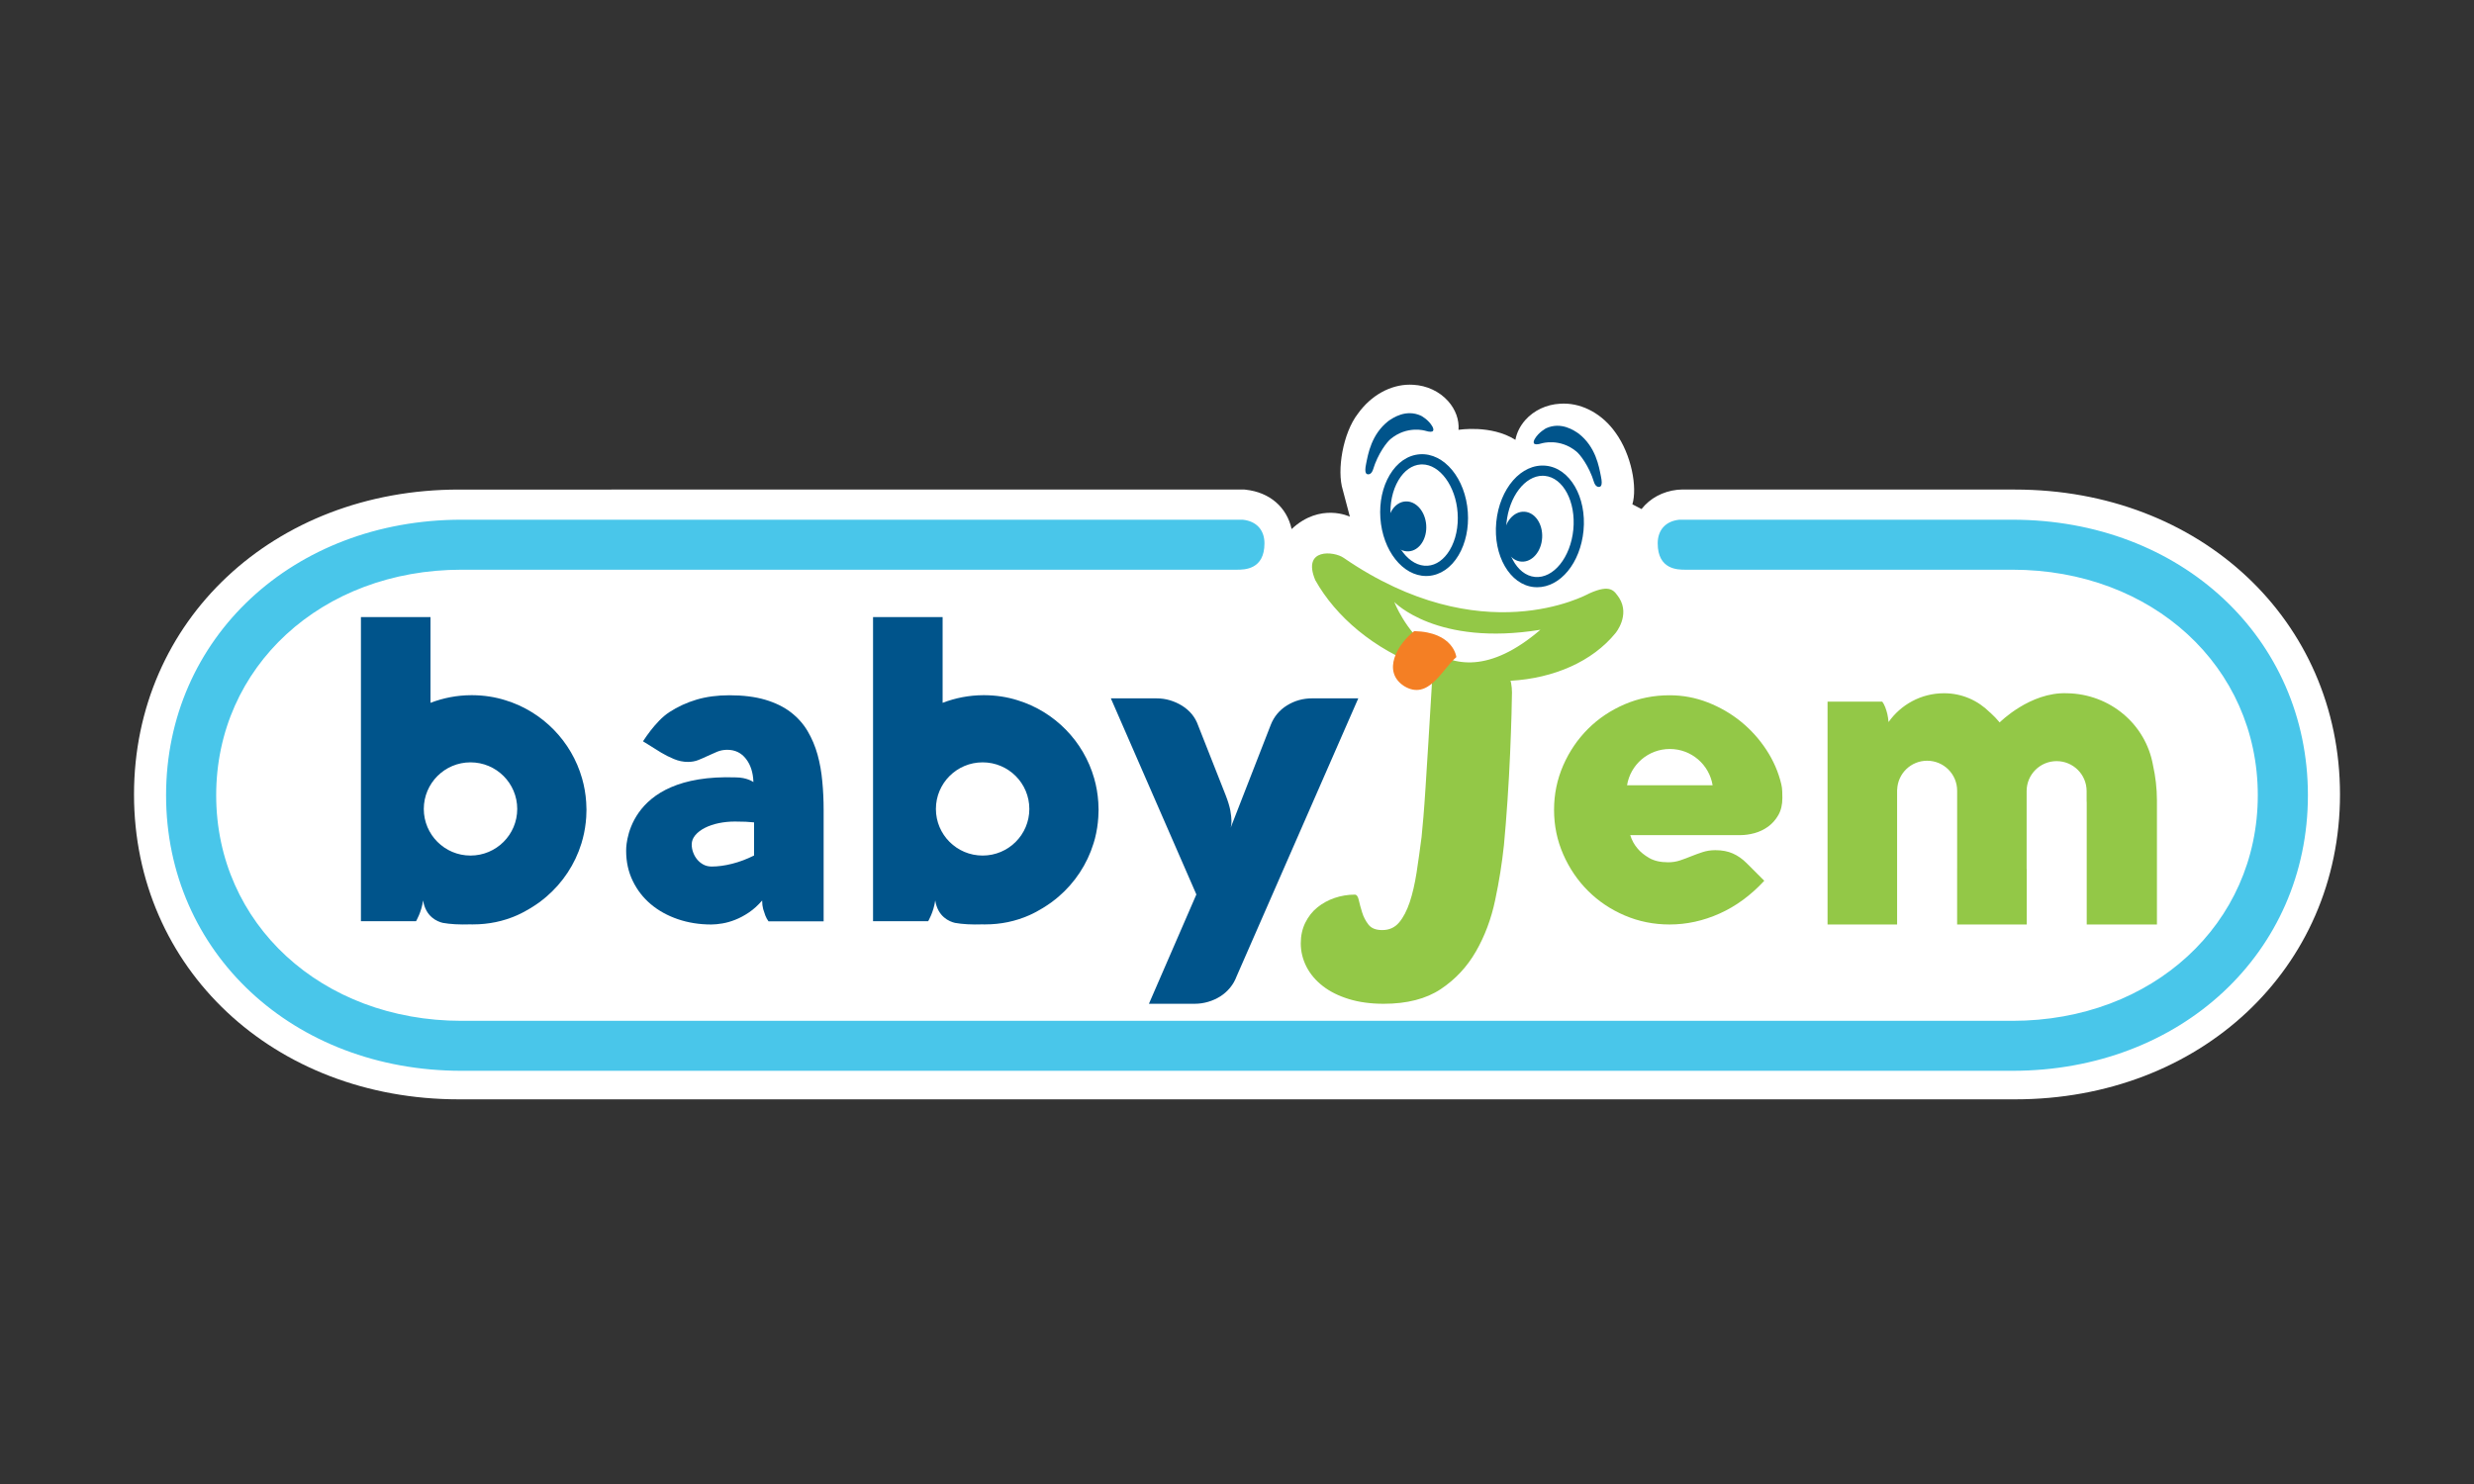
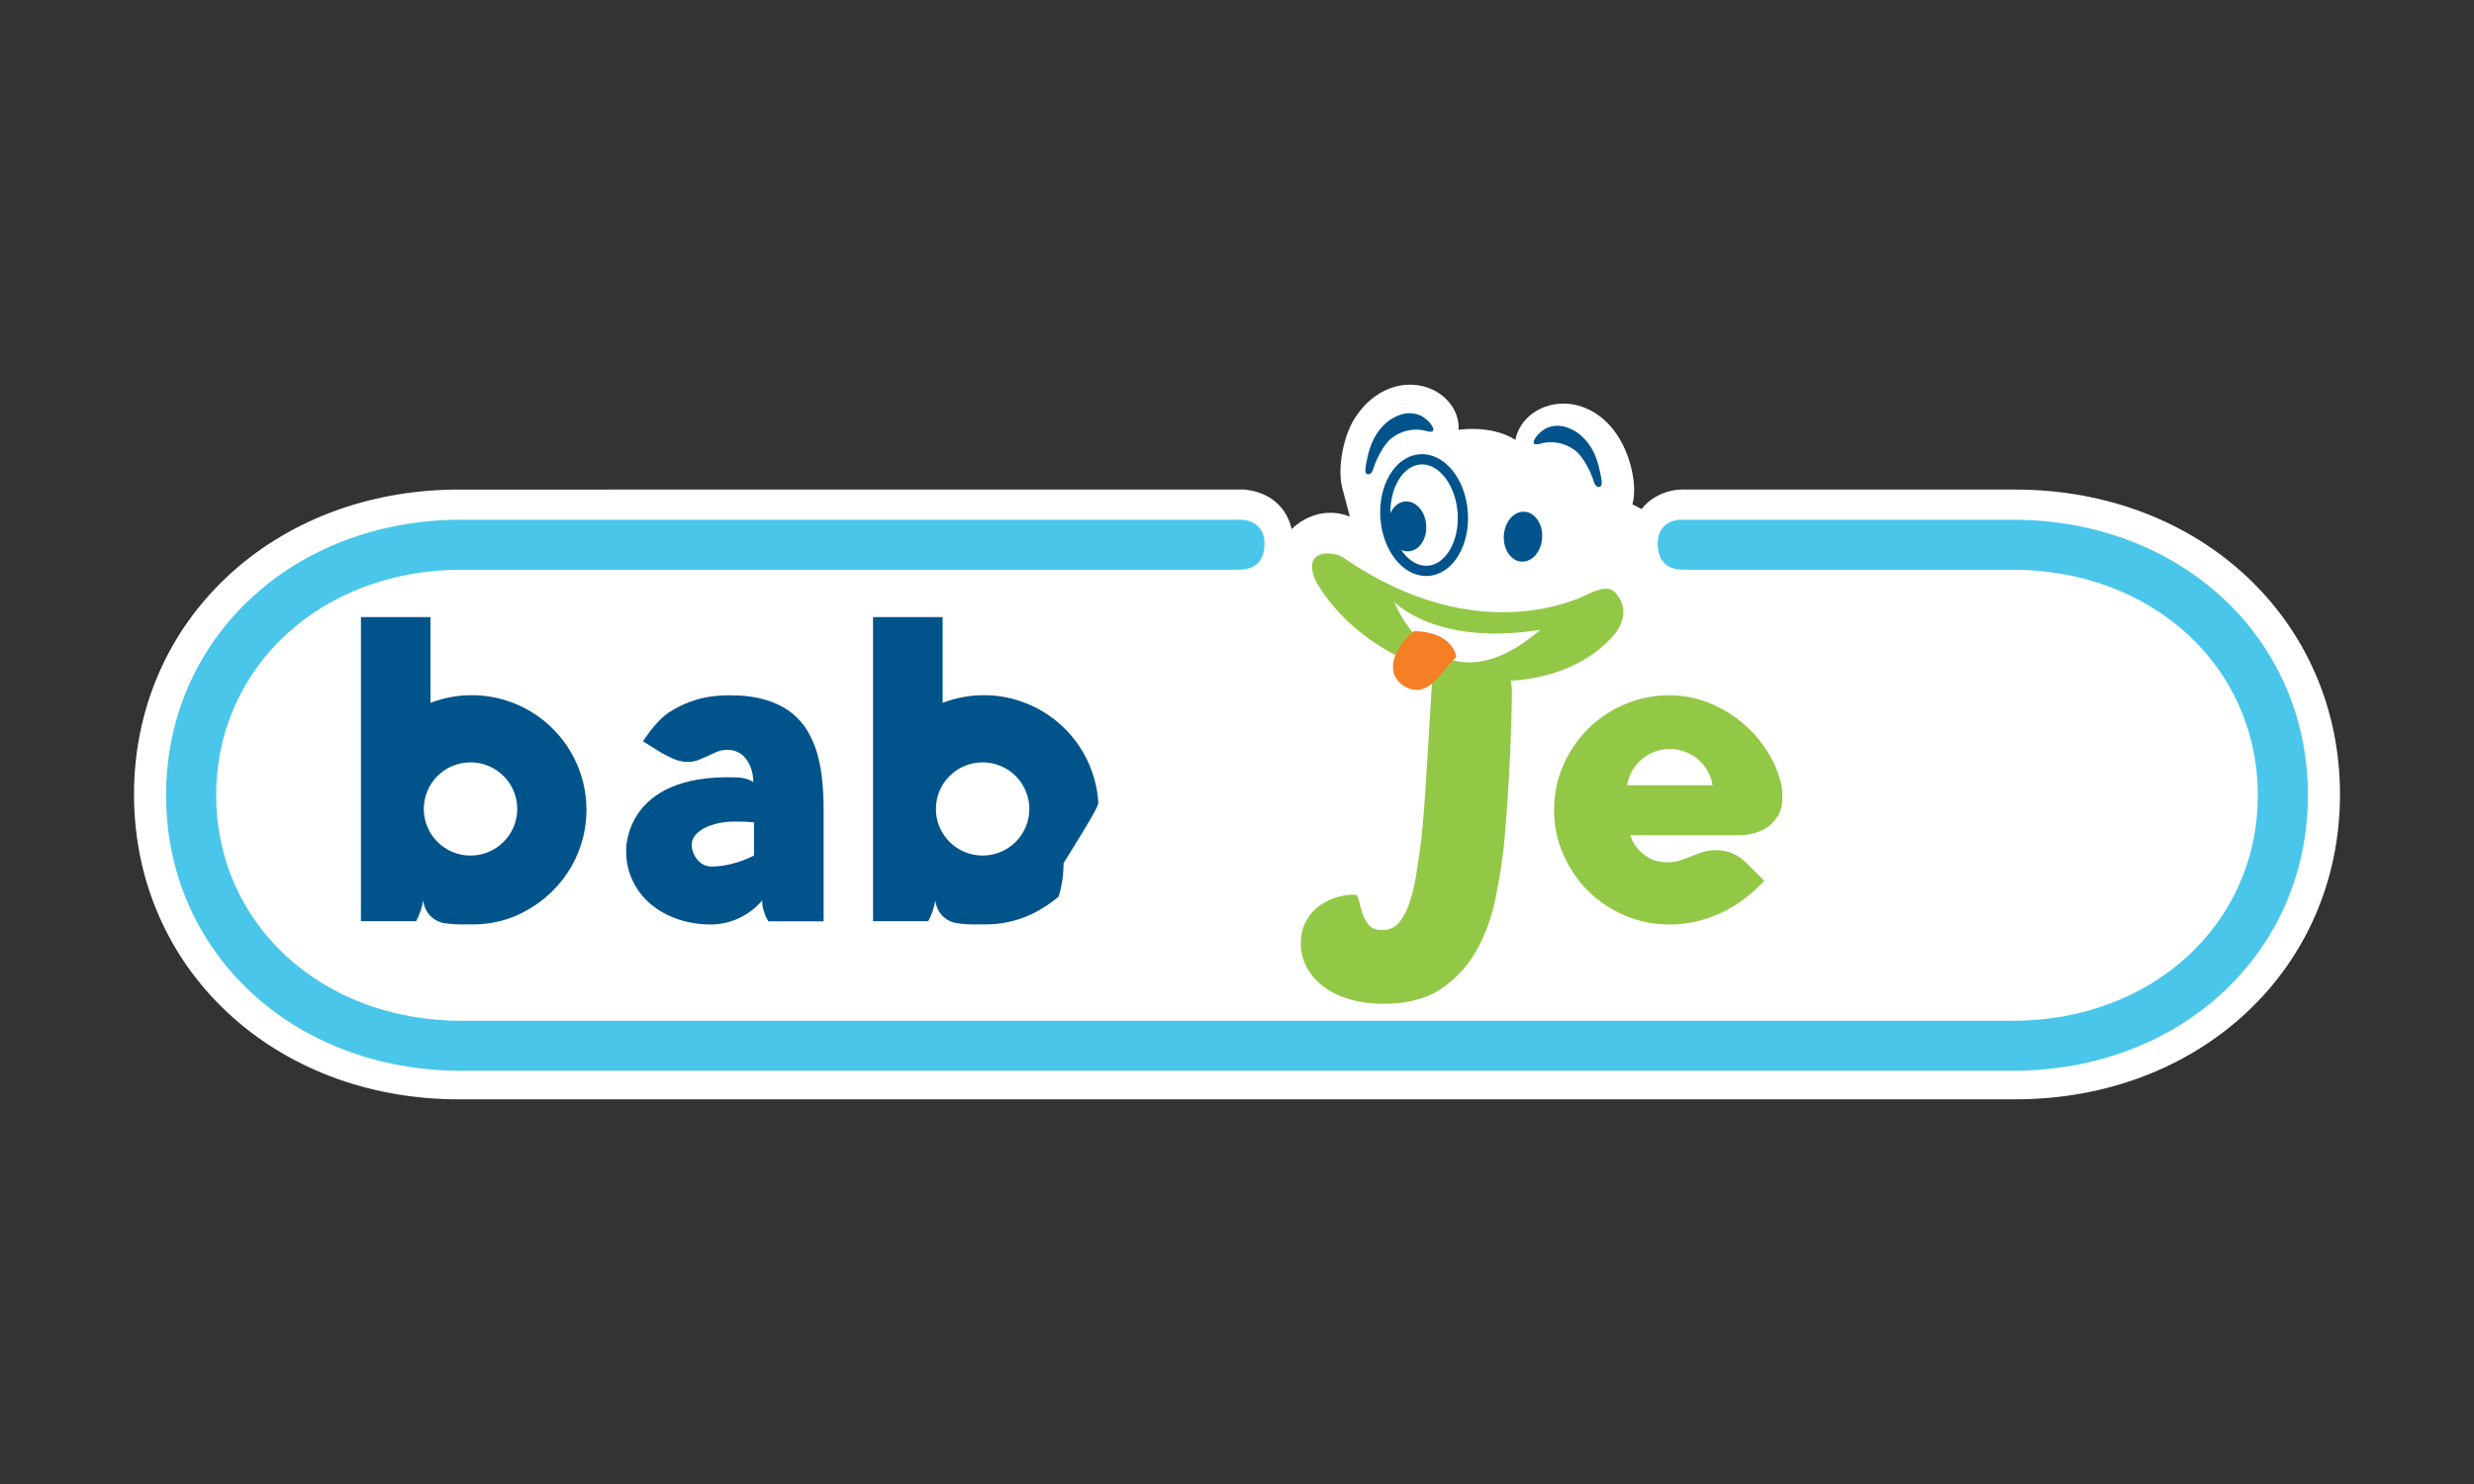
<svg xmlns="http://www.w3.org/2000/svg" version="1.1" id="Layer_1" x="0px" y="0px" width="400px" height="240px" viewBox="0 0 400 240" enable-background="new 0 0 400 240" xml:space="preserve">
  <rect x="0" y="0" width="400" height="240" fill="#333333" stroke="none" />
  <g>
    <path fill="#FFFFFF" d="M325.798,79.173h-53.933l-0.668,0.036c-2.354,0.258-4.409,1.361-5.792,3.116l-1.479-0.766   c0.809-2.688-0.104-7.996-2.755-11.631c-2.076-2.918-5.192-4.657-8.342-4.657c-0.196,0-0.395,0.007-0.604,0.021   c-2.174,0.115-4.219,1.072-5.608,2.634c-0.833,0.942-1.392,2.048-1.607,3.207c-3.944-2.492-9.194-1.616-9.194-1.616   c0.119-1.643-0.479-3.292-1.688-4.652c-1.391-1.558-3.438-2.52-5.628-2.635c-0.185-0.01-0.371-0.019-0.564-0.019   c-3.156,0-6.28,1.744-8.386,4.689c-2.431,3.129-3.432,9.165-2.451,12.315l1.149,4.344c0,0-4.785-2.338-9.416,2.004   c-0.784-3.557-3.556-5.941-7.416-6.366l-0.201-0.023h-83.522h-6.536H74.196c-29.948,0-52.528,21.198-52.528,49.309   c0,28.109,22.581,49.309,52.528,49.309h36.961h6.536h208.105c29.956,0,52.535-21.199,52.535-49.309   C378.333,100.371,355.754,79.173,325.798,79.173" />
    <path fill="#49C6EA" d="M325.378,84.051h-53.813l-0.104,0.007c-2.158,0.236-3.441,1.661-3.441,3.811   c0,4.266,3.245,4.266,4.469,4.266h52.89c22.61,0,39.665,15.683,39.665,36.479c0,20.795-17.055,36.479-39.665,36.479H74.615   c-22.607,0-39.662-15.684-39.662-36.479c0-20.795,17.055-36.479,39.662-36.479h125.354c1.225,0,4.472,0,4.472-4.266   c0-2.15-1.286-3.575-3.474-3.812l-0.044-0.007H74.615c-27.227,0-47.764,19.16-47.764,44.563c0,25.406,20.538,44.562,47.764,44.562   h250.763c27.232,0,47.768-19.155,47.768-44.562C373.146,103.211,352.611,84.051,325.378,84.051" />
    <path fill="#00548B" d="M121.812,126.48c-0.046-1.534-0.449-2.786-1.205-3.759c-0.757-0.975-1.764-1.46-3.03-1.46   c-0.566,0-1.107,0.104-1.614,0.307c-0.506,0.208-1.009,0.432-1.516,0.671c-0.501,0.241-1.013,0.465-1.524,0.669   c-0.516,0.211-1.086,0.312-1.706,0.312c-0.76,0-1.509-0.156-2.254-0.466c-0.741-0.309-1.438-0.657-2.081-1.046l-2.923-1.819   c0.385-0.597,0.815-1.188,1.268-1.785c0.392-0.501,0.84-1.019,1.342-1.544c0.507-0.525,1.044-0.984,1.624-1.372   c1.372-0.893,2.851-1.575,4.435-2.044c1.579-0.466,3.35-0.703,5.295-0.703c2.222,0,4.149,0.238,5.783,0.719   c1.625,0.481,3.005,1.151,4.126,2.01c1.121,0.857,2.035,1.877,2.735,3.053c0.696,1.182,1.237,2.458,1.618,3.83   c0.376,1.372,0.634,2.815,0.768,4.341c0.148,1.52,0.213,3.062,0.213,4.615v17.988h-8.915c-0.203-0.275-0.379-0.582-0.509-0.926   c-0.116-0.3-0.234-0.649-0.352-1.048c-0.106-0.399-0.167-0.862-0.167-1.391c-0.667,0.778-1.376,1.421-2.117,1.922   c-0.747,0.505-1.482,0.9-2.202,1.184c-0.721,0.289-1.421,0.489-2.096,0.603c-0.676,0.115-1.281,0.174-1.813,0.174   c-1.92,0-3.722-0.287-5.396-0.858c-1.675-0.573-3.131-1.378-4.373-2.423c-1.236-1.041-2.208-2.292-2.918-3.758   c-0.712-1.464-1.071-3.092-1.071-4.876c0,0-0.481-12.502,17.686-11.876C120.797,125.716,121.812,126.48,121.812,126.48    M115.069,140.14c1.011,0,2.105-0.147,3.286-0.445c1.186-0.296,2.371-0.743,3.563-1.339V133c-0.39-0.044-0.838-0.077-1.344-0.103   c-0.502-0.021-1.089-0.033-1.756-0.033c-0.894,0-1.76,0.087-2.598,0.259c-0.833,0.168-1.578,0.424-2.235,0.755   c-0.65,0.329-1.172,0.724-1.563,1.184c-0.388,0.455-0.584,0.962-0.584,1.511c0,0.411,0.069,0.828,0.22,1.252   c0.152,0.427,0.364,0.807,0.638,1.147c0.279,0.347,0.617,0.625,1.015,0.845C114.11,140.034,114.564,140.14,115.069,140.14" />
-     <path fill="#00548B" d="M193.431,144.656l-13.826-31.713h7.391c0.734,0,1.454,0.099,2.152,0.305   c0.696,0.208,1.354,0.503,1.958,0.875c0.609,0.376,1.138,0.836,1.588,1.372c0.442,0.539,0.781,1.141,1.012,1.804l4.442,11.259   c0.385,0.983,0.642,1.826,0.773,2.523c0.122,0.697,0.186,1.268,0.186,1.698c0,0.322-0.024,0.595-0.071,0.824   c-0.019,0.092-0.051,0.184-0.067,0.278l6.502-16.686c0.527-1.325,1.402-2.367,2.63-3.123c1.227-0.756,2.578-1.13,4.045-1.13h7.463   l-19.676,44.966c-0.255,0.685-0.612,1.3-1.068,1.85c-0.461,0.553-0.985,1.016-1.581,1.393c-0.601,0.375-1.251,0.668-1.959,0.874   c-0.716,0.207-1.423,0.31-2.136,0.31h-7.429L193.431,144.656" />
    <path fill="#93C847" d="M261.798,96.705c-0.794-1.106-1.321-2.319-4.833-0.738c-0.53,0.268-17.428,9.582-39.717-5.746   c-1.529-1.089-6.781-1.623-4.592,3.604c3.329,5.934,9.465,11.166,17.382,14.078c0.542,0.198,1.088,0.38,1.63,0.552   c-0.026,0.206-0.054,0.431-0.069,0.706c-0.256,4.276-0.473,7.881-0.651,10.807c-0.184,2.932-0.33,5.375-0.462,7.338   c-0.127,1.962-0.239,3.565-0.346,4.812c-0.1,1.25-0.199,2.332-0.299,3.25c-0.262,2.035-0.531,3.96-0.809,5.767   c-0.285,1.808-0.648,3.398-1.107,4.775c-0.463,1.373-1.035,2.472-1.723,3.284c-0.692,0.817-1.596,1.223-2.721,1.223   c-1.021,0-1.76-0.292-2.221-0.878c-0.457-0.586-0.803-1.247-1.03-1.986c-0.231-0.736-0.411-1.399-0.54-1.986   c-0.125-0.584-0.346-0.882-0.643-0.882c-1.132,0-2.213,0.185-3.264,0.537c-1.043,0.356-1.977,0.87-2.788,1.528   c-0.824,0.663-1.466,1.49-1.958,2.485c-0.484,0.991-0.726,2.099-0.726,3.321c0,1.327,0.311,2.587,0.918,3.784   c0.614,1.195,1.497,2.24,2.646,3.13c1.145,0.894,2.549,1.594,4.205,2.102c1.657,0.51,3.534,0.766,5.63,0.766   c3.777,0,6.852-0.79,9.229-2.368c2.37-1.58,4.272-3.618,5.701-6.114c1.431-2.495,2.465-5.258,3.1-8.289   c0.646-3.028,1.112-5.999,1.42-8.9c0.204-2.139,0.393-4.534,0.574-7.184c0.178-2.647,0.319-5.181,0.422-7.601   c0.104-2.42,0.179-4.548,0.229-6.381c0.051-1.833,0.074-3.002,0.074-3.513c0-0.508-0.05-1.03-0.149-1.567   c-0.021-0.11-0.056-0.214-0.094-0.32c7.06-0.406,13.26-3.137,16.991-7.723C261.208,102.375,263.581,99.538,261.798,96.705    M225.431,97.36c0,0,6.844,7.222,23.624,4.489C232.624,115.94,225.431,97.36,225.431,97.36" />
    <path fill="#F47F24" d="M228.657,102.066c-2.687,2.069-5.286,6.504-1.649,8.886c3.988,2.437,6.194-2.804,8.459-4.681   C235.467,106.271,235.057,102.228,228.657,102.066" />
    <path fill="#93C847" d="M288.156,128.04c-0.011-0.445-0.065-0.849-0.155-1.219c-0.46-1.94-1.26-3.792-2.405-5.543   c-1.146-1.748-2.524-3.278-4.129-4.582c-1.607-1.301-3.397-2.339-5.371-3.106c-1.968-0.764-4.021-1.148-6.154-1.148   c-2.569,0-4.987,0.483-7.263,1.457c-2.268,0.975-4.245,2.303-5.928,3.979c-1.687,1.686-3.022,3.655-4.008,5.904   c-0.985,2.26-1.481,4.656-1.481,7.192c0,2.542,0.496,4.941,1.481,7.19c0.985,2.255,2.321,4.223,4.008,5.908   c1.683,1.68,3.66,3.008,5.928,3.98c2.275,0.974,4.693,1.461,7.263,1.461c2.755,0,5.447-0.59,8.086-1.77   c2.632-1.179,5.044-2.946,7.221-5.301l-2.856-2.854c-0.687-0.688-1.433-1.208-2.234-1.561c-0.799-0.354-1.739-0.532-2.82-0.532   c-0.732,0-1.412,0.104-2.048,0.309c-0.63,0.207-1.241,0.43-1.838,0.668c-0.595,0.244-1.201,0.47-1.809,0.676   c-0.609,0.202-1.246,0.305-1.912,0.305c-1.256,0-2.278-0.226-3.077-0.688c-0.79-0.457-1.41-0.961-1.871-1.511   c-0.551-0.636-0.953-1.37-1.207-2.194h17.82c0.731,0,1.497-0.11,2.288-0.325c0.79-0.218,1.521-0.568,2.185-1.048   c0.664-0.482,1.214-1.102,1.654-1.867c0.437-0.771,0.651-1.693,0.651-2.769C288.173,128.823,288.168,128.49,288.156,128.04    M263.064,126.995c0.543-3.328,3.427-5.866,6.918-5.866c3.489,0,6.373,2.538,6.917,5.866H263.064z" />
    <path fill="#00548B" d="M94.777,129.726c-0.086-1.317-0.311-2.6-0.666-3.838c-1.713-6.019-6.39-10.79-12.362-12.632   c-1.719-0.545-3.517-0.816-5.397-0.827c-0.031,0-0.07-0.001-0.103-0.001h-0.002h-0.003c-0.016,0-0.027,0.001-0.043,0.001   c-2.331,0.005-4.546,0.451-6.598,1.235v-13.87H58.355v49.189h8.91c0,0,0.887-1.471,1.139-3.363   c0.424,2.655,2.284,3.417,3.197,3.633c1.188,0.211,2.641,0.301,4.535,0.24c0.037,0.001,0.077,0.006,0.108,0.006h0.239   c2.522,0,4.896-0.496,7.121-1.477c0.794-0.354,1.546-0.766,2.276-1.211c0,0,0-0.005,0.003-0.01   c0.448-0.271,0.877-0.555,1.293-0.855c0.21-0.16,0.42-0.32,0.623-0.482c0.193-0.149,0.368-0.299,0.551-0.453   c2.628-2.256,4.616-5.228,5.658-8.615c0.03-0.1,0.052-0.198,0.082-0.296c0.05-0.172,0.102-0.34,0.144-0.513   c0.293-1.112,0.468-2.255,0.549-3.429c0.023-0.398,0.04-0.794,0.04-1.198C94.822,130.544,94.801,130.136,94.777,129.726    M76.068,138.365c-4.164,0-7.549-3.374-7.549-7.535c0-4.166,3.385-7.54,7.549-7.54c4.176,0,7.559,3.374,7.559,7.54   C83.626,134.991,80.244,138.365,76.068,138.365" />
-     <path fill="#00548B" d="M177.573,129.726c-0.087-1.317-0.308-2.6-0.662-3.838c-1.714-6.019-6.395-10.79-12.364-12.632   c-1.716-0.545-3.515-0.816-5.391-0.827c-0.041,0-0.075-0.001-0.109-0.001h-0.002h-0.001c-0.021,0-0.031,0.001-0.045,0.001   c-2.328,0.005-4.543,0.451-6.596,1.235v-13.87h-11.248v49.189h8.912c0,0,0.884-1.471,1.142-3.363   c0.419,2.655,2.283,3.417,3.197,3.633c1.184,0.211,2.64,0.301,4.532,0.24c0.033,0.001,0.072,0.006,0.107,0.006h0.236   c2.526,0,4.899-0.496,7.121-1.477c0.802-0.354,1.548-0.766,2.273-1.211c0,0,0.006-0.005,0.01-0.01   c0.441-0.271,0.868-0.555,1.289-0.855c0.217-0.16,0.422-0.32,0.626-0.482c0.187-0.149,0.37-0.299,0.552-0.453   c2.625-2.256,4.613-5.228,5.654-8.615c0.033-0.1,0.057-0.198,0.087-0.296c0.046-0.172,0.099-0.34,0.147-0.513   c0.283-1.112,0.463-2.255,0.536-3.429c0.026-0.398,0.044-0.794,0.044-1.198C177.618,130.544,177.6,130.136,177.573,129.726    M158.873,138.365c-4.174,0-7.555-3.374-7.555-7.535c0-4.166,3.381-7.54,7.555-7.54s7.552,3.374,7.552,7.54   C166.425,134.991,163.047,138.365,158.873,138.365" />
+     <path fill="#00548B" d="M177.573,129.726c-0.087-1.317-0.308-2.6-0.662-3.838c-1.714-6.019-6.395-10.79-12.364-12.632   c-1.716-0.545-3.515-0.816-5.391-0.827c-0.041,0-0.075-0.001-0.109-0.001h-0.002h-0.001c-0.021,0-0.031,0.001-0.045,0.001   c-2.328,0.005-4.543,0.451-6.596,1.235v-13.87h-11.248v49.189h8.912c0,0,0.884-1.471,1.142-3.363   c0.419,2.655,2.283,3.417,3.197,3.633c1.184,0.211,2.64,0.301,4.532,0.24c0.033,0.001,0.072,0.006,0.107,0.006h0.236   c2.526,0,4.899-0.496,7.121-1.477c0.802-0.354,1.548-0.766,2.273-1.211c0,0,0.006-0.005,0.01-0.01   c0.441-0.271,0.868-0.555,1.289-0.855c0.217-0.16,0.422-0.32,0.626-0.482c0.187-0.149,0.37-0.299,0.552-0.453   c0.033-0.1,0.057-0.198,0.087-0.296c0.046-0.172,0.099-0.34,0.147-0.513   c0.283-1.112,0.463-2.255,0.536-3.429c0.026-0.398,0.044-0.794,0.044-1.198C177.618,130.544,177.6,130.136,177.573,129.726    M158.873,138.365c-4.174,0-7.555-3.374-7.555-7.535c0-4.166,3.381-7.54,7.555-7.54s7.552,3.374,7.552,7.54   C166.425,134.991,163.047,138.365,158.873,138.365" />
    <path fill="#00548B" d="M230.573,93.153c-3.778,0-7.023-4.112-7.391-9.36c-0.178-2.572,0.354-5.052,1.504-6.978   c1.203-2.025,2.935-3.212,4.886-3.349c3.927-0.263,7.373,3.936,7.748,9.35c0.179,2.575-0.355,5.054-1.496,6.979   c-1.202,2.023-2.945,3.212-4.888,3.347C230.814,93.15,230.69,93.153,230.573,93.153 M229.933,75.106c-0.085,0-0.165,0-0.248,0.009   c-1.392,0.096-2.657,0.998-3.578,2.544c-0.974,1.641-1.426,3.78-1.274,6.023c0.313,4.434,3.015,8.013,5.989,7.811   c1.388-0.094,2.657-0.997,3.58-2.542c0.971-1.638,1.427-3.779,1.267-6.023C235.369,78.618,232.798,75.106,229.933,75.106" />
-     <path fill="#00548B" d="M248.523,94.971c-0.172,0-0.34-0.011-0.512-0.026c-3.888-0.379-6.62-5.087-6.093-10.502   c0.533-5.453,4.054-9.516,8.009-9.127c3.895,0.381,6.625,5.091,6.098,10.505C255.516,91.038,252.29,94.971,248.523,94.971    M249.427,76.94c-2.871,0-5.441,3.366-5.86,7.664c-0.439,4.507,1.624,8.407,4.605,8.702c3.005,0.283,5.769-3.179,6.203-7.647   c0.441-4.506-1.623-8.409-4.605-8.698C249.656,76.947,249.54,76.94,249.427,76.94" />
    <path fill="#00548B" d="M249.337,86.963c-0.122,2.232-1.61,3.964-3.327,3.866c-1.707-0.093-2.989-1.977-2.87-4.205   c0.128-2.236,1.619-3.964,3.327-3.866C248.178,82.849,249.462,84.734,249.337,86.963" />
    <path fill="#00548B" d="M230.591,84.917c0.156,2.227-1.109,4.131-2.818,4.246c-1.706,0.119-3.222-1.588-3.375-3.817   c-0.155-2.227,1.104-4.131,2.815-4.249C228.921,80.976,230.438,82.688,230.591,84.917" />
-     <path fill="#93C847" d="M348.093,123.719c-1.182-6.596-6.943-11.496-13.898-11.604c-5.979-0.226-10.887,4.72-10.887,4.72   c-0.456-0.551-0.948-1.06-1.459-1.527c-0.043-0.04-0.091-0.071-0.135-0.111c-1.912-1.896-4.461-3.081-7.398-3.081   c-3.712,0-6.987,1.844-8.973,4.662c-0.039-0.478-0.111-0.92-0.196-1.315c-0.092-0.366-0.203-0.732-0.344-1.098   c-0.144-0.364-0.304-0.666-0.48-0.895h-8.842v36.044h11.246v-9.119v-12.521v-0.09c0-0.031,0.009-0.058,0.013-0.088   c0.09-2.594,2.222-4.666,4.84-4.666c2.681,0,4.853,2.166,4.853,4.844v12.521c0,0.01-0.002,0.02-0.002,0.02v9.1h11.253v-8.842   c-0.005-0.07-0.017-0.141-0.017-0.212v-12.524c0-2.674,2.171-4.843,4.851-4.843c2.682,0,4.85,2.169,4.85,4.843v1.549   c0.006,0.11,0.016,0.221,0.016,0.326v19.703h11.351v-20.082C348.733,127.486,348.509,125.584,348.093,123.719" />
    <path fill="#00548B" d="M229.736,67.225c0,0,1.232,0.625,1.871,1.779c0.233,0.471,0.382,1.14-1.195,0.654   c0,0-2.889-0.876-5.555,1.321c-0.551,0.432-2.059,2.305-2.875,5.001c0,0-0.212,0.733-0.764,0.733   c-0.178-0.015-0.718,0.019-0.333-1.753c0.312-1.516,0.818-4.704,3.598-6.878C225.216,67.577,227.303,66.128,229.736,67.225" />
    <path fill="#00548B" d="M249.987,69.254c0,0-1.229,0.631-1.875,1.785c-0.235,0.471-0.384,1.137,1.199,0.652   c0,0,2.888-0.875,5.554,1.321c0.549,0.432,2.054,2.305,2.871,5.005c0,0,0.217,0.732,0.765,0.732   c0.179-0.017,0.717,0.02,0.332-1.755c-0.31-1.512-0.807-4.702-3.595-6.875C254.501,69.611,252.417,68.163,249.987,69.254" />
  </g>
</svg>